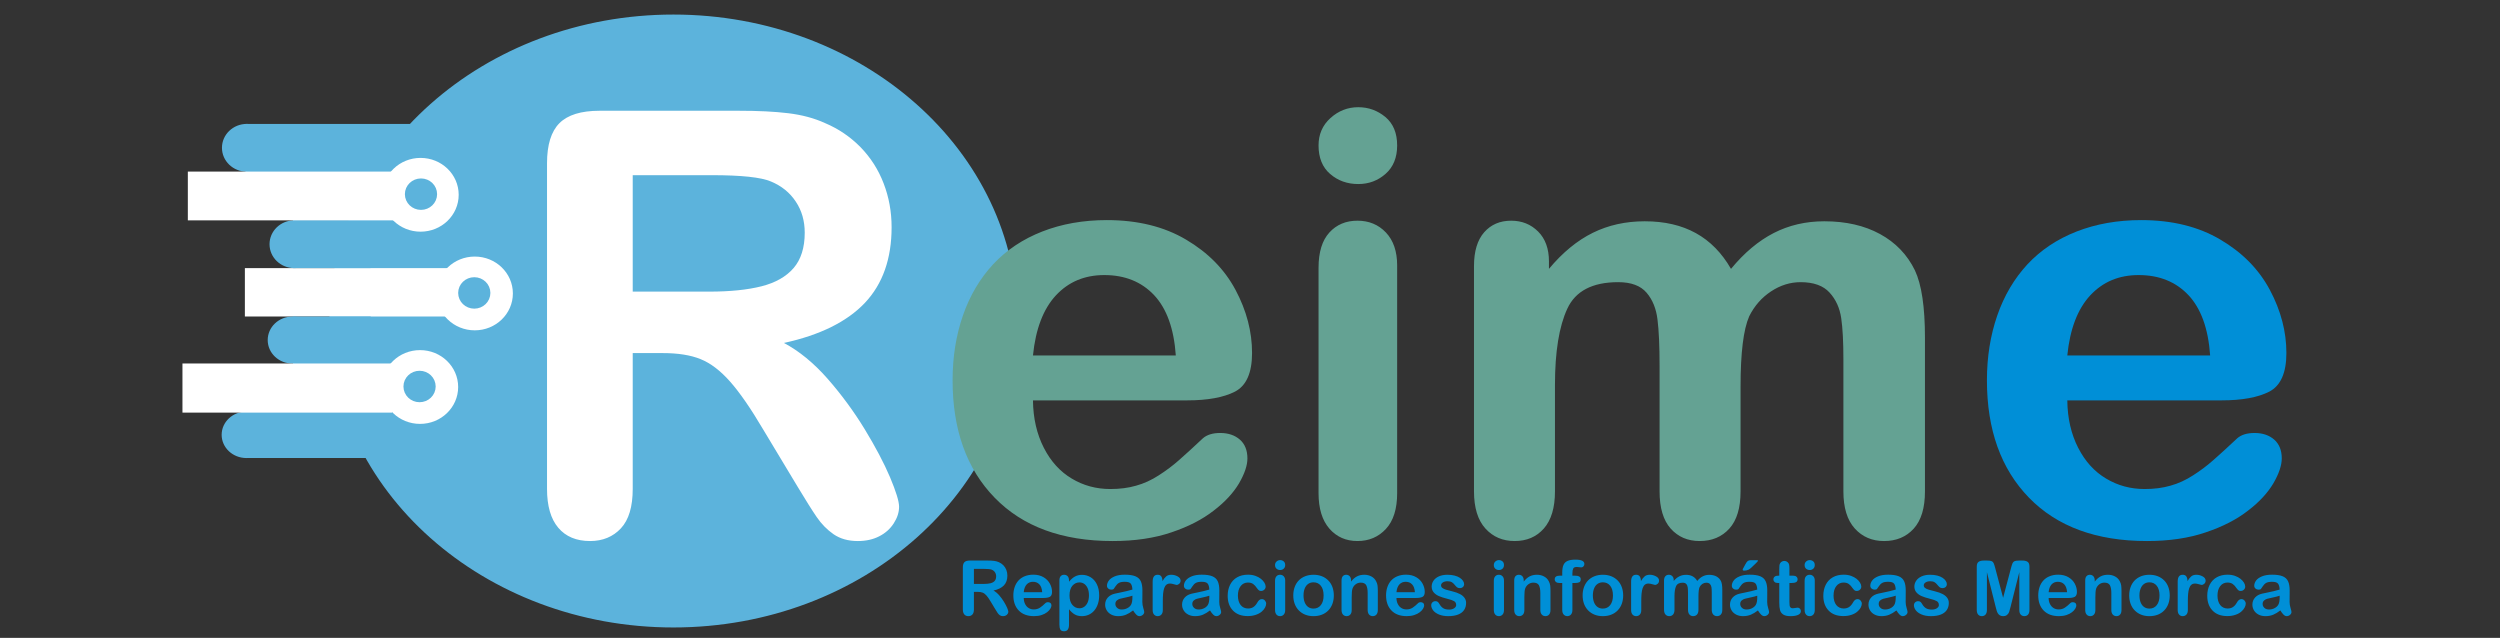
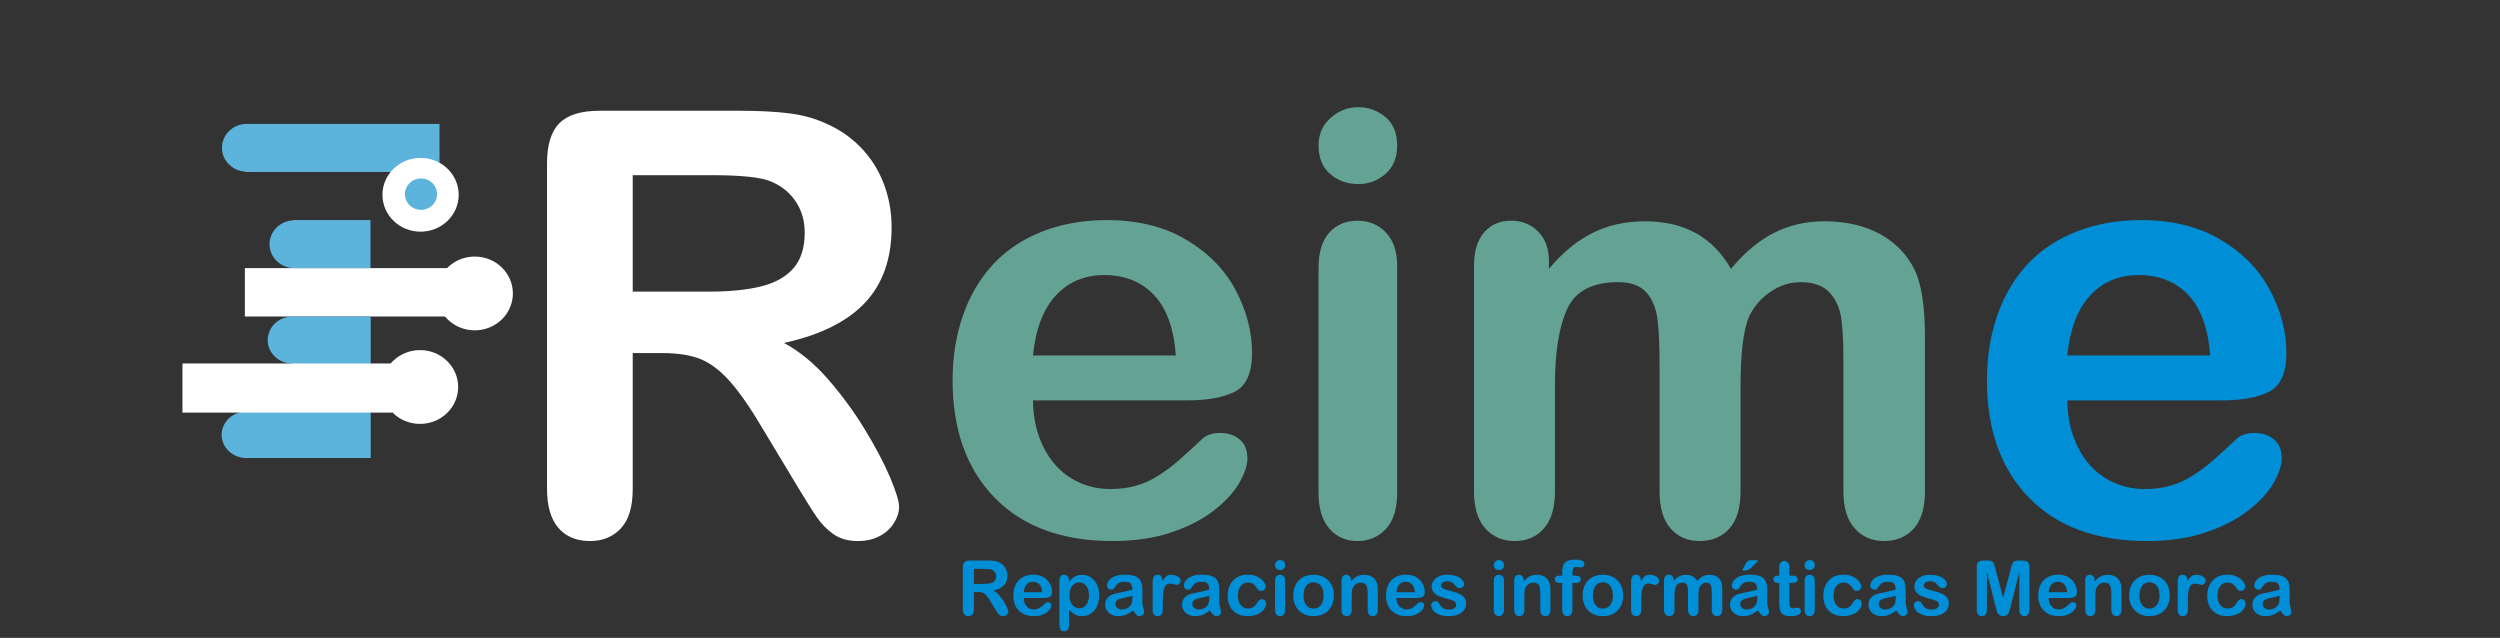
<svg xmlns="http://www.w3.org/2000/svg" xml:space="preserve" width="46.105mm" height="11.764mm" version="1.1" style="shape-rendering:geometricPrecision; text-rendering:geometricPrecision; image-rendering:optimizeQuality; fill-rule:evenodd; clip-rule:evenodd" viewBox="0 0 4610.5 1176.4">
  <rect x="0" y="0" width="4610.5" height="1176.4" fill="#333333" stroke="none" />
  <defs>
    <style type="text/css">
   
    .str0 {stroke:#5CB3DC;stroke-width:20;stroke-miterlimit:22.926}
    .str1 {stroke:white;stroke-width:20;stroke-miterlimit:22.926}
    .fil0 {fill:#5CB3DC}
    .fil1 {fill:white}
    .fil4 {fill:#008FD7;fill-rule:nonzero}
    .fil3 {fill:#64A293;fill-rule:nonzero}
    .fil2 {fill:white;fill-rule:nonzero}
   
  </style>
  </defs>
  <g id="Capa_x0020_1">
    <g id="_2009081744608">
-       <path class="fil0 str0" d="M1241.89 36.84c344.84,0 624.39,248.56 624.39,555.17 0,306.61 -279.55,555.16 -624.39,555.16 -344.85,0 -624.4,-248.55 -624.4,-555.16 0,-306.61 279.55,-555.17 624.4,-555.17z" />
+       <path class="fil0 str0" d="M1241.89 36.84z" />
      <path class="fil1 str1" d="M774.65 655.68c33.31,0 60.3,25.98 60.3,58.03 0,32.05 -26.99,58.04 -60.3,58.04 -33.31,0 -60.3,-25.99 -60.3,-58.04 0,-32.05 26.99,-58.03 60.3,-58.03z" />
-       <path class="fil0 str0" d="M773.76 693.77c10.89,0 19.71,8.5 19.71,18.99 0,10.49 -8.82,19 -19.71,19 -10.89,0 -19.71,-8.51 -19.71,-19 0,-10.49 8.82,-18.99 19.71,-18.99z" />
      <path class="fil1 str1" d="M875.54 483.15c33.31,0 60.31,25.98 60.31,58.03 0,32.05 -27,58.03 -60.31,58.03 -33.3,0 -60.3,-25.98 -60.3,-58.03 0,-32.05 27,-58.03 60.3,-58.03z" />
-       <path class="fil0 str0" d="M874.66 521.23c10.89,0 19.71,8.51 19.71,19 0,10.49 -8.82,18.99 -19.71,18.99 -10.89,0 -19.71,-8.5 -19.71,-18.99 0,-10.49 8.82,-19 19.71,-19z" />
      <polygon class="fil1" points="451.6,494.47 832.56,494.47 832.56,583.7 451.6,583.7 " />
      <polygon class="fil0" points="452.69,228.57 810.52,228.57 810.52,317.19 452.69,317.19 " />
      <path class="fil1 str1" d="M775.62 301.21c33.3,0 60.3,25.98 60.3,58.03 0,32.05 -27,58.03 -60.3,58.03 -33.31,0 -60.31,-25.98 -60.31,-58.03 0,-32.05 27,-58.03 60.31,-58.03z" />
      <polygon class="fil0" points="540.35,583.72 683.65,583.72 683.65,672.33 540.35,672.33 " />
      <polygon class="fil0" points="540.35,405.83 683.29,405.83 683.29,494.44 540.35,494.44 " />
      <polygon class="fil0" points="451.56,756.04 683.65,756.04 683.65,844.65 451.56,844.65 " />
      <path class="fil0 str0" d="M776.39 339.09c10.89,0 19.71,8.51 19.71,19 0,10.49 -8.82,18.99 -19.71,18.99 -10.89,0 -19.71,-8.5 -19.71,-18.99 0,-10.49 8.82,-19 19.71,-19z" />
      <path class="fil0" d="M455.05 228.53c25.26,0 45.71,19.72 45.71,44.03 0,24.31 -20.45,44.02 -45.71,44.02 -25.26,0 -45.72,-19.71 -45.72,-44.02 0,-24.31 20.46,-44.03 45.72,-44.03z" />
      <path class="fil0" d="M542.77 406.34c25.26,0 45.71,19.72 45.71,44.05 0,24.33 -20.45,44.05 -45.71,44.05 -25.26,0 -45.71,-19.72 -45.71,-44.05 0,-24.33 20.45,-44.05 45.71,-44.05z" />
      <path class="fil0" d="M539.41 583.77c25.26,0 45.71,19.41 45.71,43.36 0,23.95 -20.45,43.36 -45.71,43.36 -25.26,0 -45.71,-19.41 -45.71,-43.36 0,-23.95 20.45,-43.36 45.71,-43.36z" />
      <path class="fil0" d="M454.47 759.01c25.26,0 45.71,19.19 45.71,42.85 0,23.67 -20.45,42.86 -45.71,42.86 -25.26,0 -45.71,-19.19 -45.71,-42.86 0,-23.66 20.45,-42.85 45.71,-42.85z" />
-       <polygon class="fil1" points="346.41,316.44 727.38,316.44 727.38,406.39 346.41,406.39 " />
      <polygon class="fil1" points="336.49,670.34 723.11,670.34 723.11,760.95 336.49,760.95 " />
      <g>
        <path class="fil2" d="M1222.29 651.16l-55.41 0 0 250.34c0,33.06 -7.26,57.22 -21.8,72.84 -14.53,15.63 -33.61,23.44 -56.86,23.44 -25.25,0 -44.87,-8.17 -58.68,-24.53 -13.81,-16.35 -20.71,-40.14 -20.71,-71.75l0 -600.42c0,-33.97 7.63,-58.68 22.89,-73.94 15.26,-15.26 39.97,-22.89 73.94,-22.89l257.06 0c35.43,0 65.76,1.46 91.02,4.54 25.25,3.09 47.96,9.09 68.12,18.35 24.53,10.36 46.15,25.07 65.04,44.15 18.71,19.26 33.06,41.6 42.69,66.85 9.81,25.44 14.72,52.32 14.72,80.84 0,58.14 -16.35,104.65 -49.24,139.53 -32.88,34.69 -82.65,59.4 -149.33,73.94 27.98,14.89 54.87,36.87 80.48,65.94 25.44,29.07 48.33,60.13 68.31,92.83 19.98,32.89 35.61,62.32 46.87,88.84 11.08,26.34 16.71,44.51 16.71,54.5 0,10.17 -3.27,20.35 -9.81,30.52 -6.54,10.17 -15.44,18.17 -26.88,23.98 -11.27,5.81 -24.53,8.72 -39.43,8.72 -17.62,0 -32.51,-4.18 -44.69,-12.53 -11.99,-8.36 -22.34,-18.9 -31.06,-31.62 -8.72,-12.71 -20.53,-31.61 -35.43,-56.31l-63.4 -105.37c-22.71,-38.51 -43.05,-67.94 -60.86,-88.11 -17.98,-20.35 -36.15,-34.15 -54.68,-41.6 -18.35,-7.45 -41.6,-11.08 -69.58,-11.08zm90.47 -328.1l-145.88 0 0 214.74 141.52 0c37.97,0 69.94,-3.27 95.92,-9.81 25.8,-6.54 45.6,-17.81 59.23,-33.61 13.62,-15.81 20.53,-37.61 20.53,-65.22 0,-21.8 -5.45,-40.88 -16.54,-57.41 -10.9,-16.53 -26.16,-28.88 -45.78,-37.06 -18.35,-7.81 -54.68,-11.63 -109,-11.63z" />
        <path class="fil3" d="M2189.31 738.36l-284.31 0c0.37,33.06 7.09,62.13 19.99,87.38 12.89,25.25 30.15,44.15 51.59,56.86 21.44,12.9 45.23,19.26 71.03,19.26 17.44,0 33.25,-2 47.6,-6.18 14.53,-3.99 28.34,-10.35 41.78,-19.07 13.63,-8.72 25.98,-17.99 37.24,-27.98 11.45,-9.99 26.16,-23.43 44.33,-40.51 7.45,-6.36 17.99,-9.63 31.79,-9.63 14.9,0 27.07,4.18 36.34,12.35 9.08,8 13.8,19.62 13.8,34.52 0,13.08 -5.26,28.34 -15.44,45.96 -10.35,17.44 -25.79,34.34 -46.69,50.32 -20.71,16.17 -46.69,29.62 -78.11,40.15 -31.43,10.72 -67.58,15.99 -108.28,15.99 -93.38,0 -165.86,-26.71 -217.64,-79.93 -51.77,-53.23 -77.57,-125.36 -77.57,-216.55 0,-42.88 6.36,-82.84 19.08,-119.54 12.71,-36.7 31.42,-68.13 55.77,-94.47 24.52,-26.16 54.68,-46.32 90.47,-60.31 35.79,-13.99 75.57,-21.08 119.17,-21.08 56.87,0 105.55,11.99 146.06,35.98 40.7,23.98 71.04,54.86 91.38,93.01 20.17,37.97 30.34,76.66 30.34,116.09 0,36.51 -10.53,60.31 -31.43,71.21 -20.89,10.72 -50.32,16.17 -88.29,16.17zm-284.31 -82.84l263.42 0c-3.45,-49.6 -16.89,-86.66 -40.15,-111.37 -23.25,-24.52 -53.77,-36.87 -91.74,-36.87 -36.33,0 -65.95,12.53 -89.2,37.42 -23.25,25.07 -37.42,61.95 -42.33,110.82zm671.63 -166.05l0 420.02c0,29.07 -6.9,51.05 -20.71,65.94 -13.8,14.9 -31.25,22.35 -52.5,22.35 -21.26,0 -38.51,-7.63 -51.78,-22.89 -13.26,-15.26 -19.98,-37.06 -19.98,-65.4l0 -415.66c0,-28.88 6.72,-50.5 19.98,-65.04 13.27,-14.53 30.52,-21.8 51.78,-21.8 21.25,0 38.7,7.27 52.5,21.8 13.81,14.54 20.71,34.89 20.71,60.68zm-71.76 -150.06c-20.16,0 -37.42,-6.17 -51.77,-18.53 -14.35,-12.35 -21.44,-29.97 -21.44,-52.68 0,-20.35 7.27,-37.24 21.98,-50.5 14.72,-13.27 31.79,-19.99 51.23,-19.99 18.9,0 35.43,6 49.96,17.99 14.54,12.17 21.8,29.61 21.8,52.5 0,22.35 -7.08,39.79 -21.25,52.32 -14.17,12.54 -30.89,18.89 -50.51,18.89zm705.06 373.7l0 193.11c0,30.52 -6.91,53.41 -20.72,68.67 -13.8,15.26 -32.15,22.89 -54.68,22.89 -21.98,0 -39.78,-7.63 -53.41,-22.89 -13.62,-15.26 -20.53,-38.15 -20.53,-68.67l0 -231.45c0,-36.69 -1.27,-65.03 -3.81,-85.2 -2.36,-20.16 -9.08,-36.88 -20.17,-49.78 -11.08,-12.89 -28.34,-19.43 -52.32,-19.43 -47.59,0 -78.84,16.35 -93.92,49.05 -15.08,32.51 -22.71,79.39 -22.71,140.43l0 196.38c0,30.16 -6.9,53.05 -20.53,68.49 -13.62,15.44 -31.61,23.07 -53.77,23.07 -21.98,0 -39.97,-7.63 -53.96,-23.07 -13.98,-15.44 -21.07,-38.33 -21.07,-68.49l0 -415.66c0,-27.25 6.36,-48.14 18.89,-62.31 12.54,-14.17 29.07,-21.26 49.6,-21.26 19.98,0 36.51,6.73 49.78,19.99 13.26,13.26 19.98,31.61 19.98,55.04l0 13.81c25.07,-30.16 52.14,-52.32 80.84,-66.49 28.71,-14.17 60.68,-21.26 95.74,-21.26 36.7,0 67.95,7.27 94.29,21.8 26.34,14.54 47.96,36.52 64.85,65.95 24.53,-29.79 50.87,-51.77 78.85,-66.13 27.97,-14.35 59.04,-21.62 93.19,-21.62 39.79,0 73.94,7.82 102.65,23.44 28.7,15.62 50.32,37.97 64.49,67.04 12.35,26.16 18.53,67.58 18.53,123.89l0 283.77c0,30.52 -6.91,53.41 -20.71,68.67 -13.81,15.26 -32.16,22.89 -54.68,22.89 -21.99,0 -39.97,-7.63 -53.96,-23.07 -13.99,-15.44 -21.07,-38.33 -21.07,-68.49l0 -244.34c0,-31.25 -1.27,-56.14 -4,-75.03 -2.72,-18.72 -9.81,-34.52 -21.62,-47.42 -11.63,-12.72 -29.43,-19.07 -53.23,-19.07 -19.25,0 -37.42,5.63 -54.68,17.07 -17.08,11.27 -30.52,26.53 -40.15,45.78 -10.72,24.35 -15.98,67.77 -15.98,129.9z" />
        <path class="fil4" d="M4096.83 738.36l-284.31 0c0.37,33.06 7.09,62.13 19.99,87.38 12.89,25.25 30.15,44.15 51.59,56.86 21.44,12.9 45.23,19.26 71.03,19.26 17.44,0 33.25,-2 47.6,-6.18 14.53,-3.99 28.34,-10.35 41.78,-19.07 13.63,-8.72 25.98,-17.99 37.24,-27.98 11.45,-9.99 26.16,-23.43 44.33,-40.51 7.45,-6.36 17.99,-9.63 31.79,-9.63 14.9,0 27.07,4.18 36.34,12.35 9.08,8 13.8,19.62 13.8,34.52 0,13.08 -5.26,28.34 -15.44,45.96 -10.35,17.44 -25.79,34.34 -46.69,50.32 -20.71,16.17 -46.69,29.62 -78.11,40.15 -31.43,10.72 -67.58,15.99 -108.28,15.99 -93.38,0 -165.86,-26.71 -217.64,-79.93 -51.77,-53.23 -77.57,-125.36 -77.57,-216.55 0,-42.88 6.36,-82.84 19.08,-119.54 12.71,-36.7 31.42,-68.13 55.77,-94.47 24.52,-26.16 54.68,-46.32 90.47,-60.31 35.79,-13.99 75.57,-21.08 119.17,-21.08 56.87,0 105.55,11.99 146.06,35.98 40.7,23.98 71.04,54.86 91.38,93.01 20.17,37.97 30.34,76.66 30.34,116.09 0,36.51 -10.53,60.31 -31.43,71.21 -20.89,10.72 -50.32,16.17 -88.29,16.17zm-284.31 -82.84l263.42 0c-3.45,-49.6 -16.89,-86.66 -40.15,-111.37 -23.25,-24.52 -53.77,-36.87 -91.74,-36.87 -36.33,0 -65.95,12.53 -89.2,37.42 -23.25,25.07 -37.42,61.95 -42.33,110.82z" />
      </g>
      <g>
        <path class="fil4" d="M1803.26 1091.52l-7.16 0 0 32.34c0,4.27 -0.93,7.39 -2.81,9.41 -1.88,2.02 -4.34,3.03 -7.35,3.03 -3.26,0 -5.8,-1.06 -7.58,-3.17 -1.78,-2.11 -2.68,-5.19 -2.68,-9.27l0 -77.57c0,-4.39 0.99,-7.59 2.96,-9.56 1.97,-1.97 5.17,-2.95 9.55,-2.95l33.22 0c4.57,0 8.49,0.18 11.76,0.58 3.26,0.4 6.19,1.18 8.8,2.37 3.17,1.34 5.96,3.24 8.4,5.71 2.42,2.48 4.27,5.37 5.52,8.63 1.26,3.29 1.9,6.76 1.9,10.45 0,7.51 -2.11,13.52 -6.36,18.03 -4.25,4.48 -10.68,7.67 -19.3,9.55 3.62,1.92 7.09,4.76 10.4,8.52 3.29,3.75 6.24,7.77 8.83,11.99 2.58,4.25 4.6,8.05 6.05,11.48 1.43,3.4 2.16,5.75 2.16,7.04 0,1.32 -0.42,2.63 -1.27,3.95 -0.84,1.31 -1.99,2.34 -3.47,3.09 -1.45,0.75 -3.17,1.13 -5.09,1.13 -2.28,0 -4.2,-0.54 -5.78,-1.62 -1.55,-1.08 -2.88,-2.44 -4.01,-4.08 -1.13,-1.65 -2.65,-4.09 -4.58,-7.28l-8.19 -13.61c-2.93,-4.98 -5.56,-8.78 -7.86,-11.39 -2.33,-2.63 -4.67,-4.41 -7.07,-5.37 -2.37,-0.96 -5.37,-1.43 -8.99,-1.43zm11.69 -42.39l-18.85 0 0 27.74 18.29 0c4.9,0 9.04,-0.42 12.39,-1.27 3.33,-0.84 5.89,-2.3 7.65,-4.34 1.76,-2.04 2.66,-4.86 2.66,-8.43 0,-2.81 -0.71,-5.28 -2.14,-7.41 -1.41,-2.14 -3.38,-3.74 -5.91,-4.79 -2.38,-1.01 -7.07,-1.5 -14.09,-1.5zm109.75 53.65l-36.73 0c0.05,4.27 0.91,8.03 2.58,11.29 1.67,3.26 3.9,5.71 6.67,7.35 2.77,1.67 5.84,2.49 9.17,2.49 2.26,0 4.3,-0.26 6.15,-0.8 1.88,-0.52 3.67,-1.34 5.4,-2.47 1.76,-1.12 3.36,-2.32 4.81,-3.61 1.48,-1.29 3.38,-3.03 5.73,-5.23 0.96,-0.83 2.33,-1.25 4.11,-1.25 1.92,0 3.5,0.54 4.69,1.6 1.18,1.03 1.79,2.53 1.79,4.46 0,1.69 -0.68,3.66 -2,5.94 -1.34,2.25 -3.33,4.43 -6.03,6.5 -2.68,2.09 -6.03,3.82 -10.09,5.18 -4.06,1.39 -8.73,2.07 -13.99,2.07 -12.07,0 -21.43,-3.45 -28.12,-10.33 -6.69,-6.87 -10.02,-16.19 -10.02,-27.98 0,-5.54 0.82,-10.7 2.46,-15.44 1.64,-4.74 4.06,-8.8 7.21,-12.21 3.17,-3.38 7.06,-5.98 11.69,-7.79 4.62,-1.81 9.76,-2.72 15.39,-2.72 7.35,0 13.64,1.55 18.87,4.65 5.26,3.09 9.18,7.09 11.81,12.01 2.61,4.91 3.92,9.91 3.92,15 0,4.72 -1.36,7.8 -4.06,9.2 -2.7,1.39 -6.5,2.09 -11.41,2.09zm-36.73 -10.7l34.03 0c-0.44,-6.41 -2.18,-11.2 -5.18,-14.39 -3.01,-3.17 -6.95,-4.76 -11.86,-4.76 -4.69,0 -8.52,1.62 -11.52,4.83 -3.01,3.24 -4.84,8.01 -5.47,14.32zm83.52 -21.55l0 2.28c3.52,-4.37 7.21,-7.58 11.01,-9.62 3.8,-2.05 8.1,-3.08 12.91,-3.08 5.79,0 11.1,1.48 15.96,4.46 4.86,2.98 8.71,7.35 11.52,13.07 2.82,5.73 4.23,12.51 4.23,20.35 0,5.78 -0.82,11.08 -2.44,15.92 -1.62,4.83 -3.88,8.89 -6.72,12.18 -2.84,3.29 -6.19,5.8 -10.07,7.56 -3.87,1.76 -8.02,2.65 -12.48,2.65 -5.35,0 -9.86,-1.08 -13.5,-3.24 -3.64,-2.14 -7.11,-5.3 -10.42,-9.48l0 28.21c0,8.26 -3.01,12.39 -9.01,12.39 -3.52,0 -5.87,-1.05 -7.02,-3.19 -1.15,-2.13 -1.72,-5.23 -1.72,-9.32l0 -81.04c0,-3.57 0.78,-6.25 2.35,-8.01 1.55,-1.76 3.69,-2.65 6.39,-2.65 2.65,0 4.83,0.92 6.5,2.72 1.66,1.83 2.51,4.44 2.51,7.84zm36.76 27.3c0,-4.95 -0.76,-9.2 -2.28,-12.75 -1.5,-3.54 -3.59,-6.29 -6.27,-8.19 -2.7,-1.9 -5.65,-2.84 -8.89,-2.84 -5.19,0 -9.56,2.05 -13.1,6.11 -3.54,4.08 -5.33,10.09 -5.33,18 0,7.46 1.76,13.28 5.28,17.41 3.55,4.16 7.91,6.22 13.15,6.22 3.09,0 5.98,-0.91 8.63,-2.72 2.66,-1.81 4.79,-4.5 6.41,-8.12 1.6,-3.64 2.4,-8 2.4,-13.12zm81.37 27.93c-4.55,3.52 -8.94,6.15 -13.16,7.91 -4.25,1.76 -9.02,2.63 -14.27,2.63 -4.82,0 -9.06,-0.96 -12.7,-2.86 -3.64,-1.9 -6.46,-4.46 -8.43,-7.73 -1.97,-3.26 -2.96,-6.78 -2.96,-10.58 0,-5.14 1.62,-9.51 4.89,-13.12 3.26,-3.64 7.74,-6.06 13.44,-7.3 1.18,-0.28 4.14,-0.89 8.85,-1.86 4.72,-0.96 8.78,-1.83 12.14,-2.65 3.35,-0.8 7.02,-1.76 10.96,-2.91 -0.24,-4.95 -1.22,-8.59 -2.98,-10.89 -1.79,-2.32 -5.42,-3.47 -10.99,-3.47 -4.76,0 -8.35,0.65 -10.75,1.99 -2.41,1.32 -4.48,3.31 -6.19,5.99 -1.72,2.65 -2.94,4.39 -3.64,5.25 -0.73,0.85 -2.25,1.27 -4.58,1.27 -2.11,0 -3.94,-0.68 -5.47,-2.04 -1.52,-1.34 -2.3,-3.07 -2.3,-5.19 0,-3.31 1.18,-6.52 3.5,-9.64 2.35,-3.13 5.99,-5.68 10.94,-7.7 4.95,-2.02 11.12,-3.03 18.52,-3.03 8.24,0 14.74,0.99 19.46,2.93 4.71,1.95 8.05,5.03 9.99,9.25 1.95,4.23 2.94,9.81 2.94,16.78 0,4.42 -0.03,8.15 -0.05,11.22 -0.02,3.08 -0.05,6.5 -0.09,10.26 0,3.52 0.58,7.21 1.76,11.03 1.17,3.8 1.73,6.27 1.73,7.37 0,1.93 -0.89,3.69 -2.69,5.26 -1.84,1.57 -3.88,2.37 -6.18,2.37 -1.92,0 -3.82,-0.89 -5.7,-2.7 -1.88,-1.81 -3.87,-4.41 -5.99,-7.84zm-1.24 -27.2c-2.75,1.01 -6.74,2.09 -11.99,3.19 -5.24,1.13 -8.88,1.97 -10.9,2.49 -2.01,0.54 -3.94,1.57 -5.77,3.1 -1.83,1.55 -2.75,3.68 -2.75,6.45 0,2.84 1.08,5.26 3.24,7.25 2.14,2 4.96,3.01 8.45,3.01 3.71,0 7.14,-0.82 10.26,-2.44 3.15,-1.65 5.45,-3.74 6.92,-6.32 1.69,-2.84 2.54,-7.53 2.54,-14.06l0 -2.67zm56.08 10.65l0 15.68c0,3.81 -0.9,6.65 -2.68,8.55 -1.78,1.9 -4.04,2.86 -6.78,2.86 -2.7,0 -4.93,-0.96 -6.67,-2.89 -1.74,-1.92 -2.6,-4.76 -2.6,-8.52l0 -52.27c0,-8.42 3.05,-12.65 9.13,-12.65 3.1,0 5.35,0.99 6.71,2.96 1.38,1.97 2.14,4.9 2.28,8.75 2.23,-3.85 4.53,-6.78 6.9,-8.75 2.37,-1.97 5.51,-2.96 9.46,-2.96 3.94,0 7.77,0.99 11.47,2.96 3.71,1.97 5.57,4.6 5.57,7.86 0,2.3 -0.78,4.18 -2.37,5.68 -1.58,1.5 -3.29,2.23 -5.12,2.23 -0.68,0 -2.35,-0.42 -4.98,-1.27 -2.65,-0.84 -4.97,-1.26 -6.99,-1.26 -2.75,0 -4.98,0.72 -6.74,2.15 -1.73,1.46 -3.1,3.6 -4.06,6.44 -0.96,2.84 -1.62,6.22 -1.99,10.14 -0.36,3.92 -0.54,8.68 -0.54,14.31zm87.02 16.55c-4.55,3.52 -8.94,6.15 -13.16,7.91 -4.25,1.76 -9.02,2.63 -14.27,2.63 -4.82,0 -9.06,-0.96 -12.7,-2.86 -3.64,-1.9 -6.46,-4.46 -8.43,-7.73 -1.97,-3.26 -2.96,-6.78 -2.96,-10.58 0,-5.14 1.62,-9.51 4.89,-13.12 3.26,-3.64 7.74,-6.06 13.44,-7.3 1.18,-0.28 4.14,-0.89 8.85,-1.86 4.72,-0.96 8.78,-1.83 12.14,-2.65 3.35,-0.8 7.02,-1.76 10.96,-2.91 -0.24,-4.95 -1.22,-8.59 -2.98,-10.89 -1.79,-2.32 -5.42,-3.47 -10.99,-3.47 -4.76,0 -8.35,0.65 -10.75,1.99 -2.41,1.32 -4.48,3.31 -6.19,5.99 -1.72,2.65 -2.94,4.39 -3.64,5.25 -0.73,0.85 -2.25,1.27 -4.58,1.27 -2.11,0 -3.94,-0.68 -5.47,-2.04 -1.52,-1.34 -2.3,-3.07 -2.3,-5.19 0,-3.31 1.18,-6.52 3.5,-9.64 2.35,-3.13 5.99,-5.68 10.94,-7.7 4.95,-2.02 11.12,-3.03 18.52,-3.03 8.24,0 14.74,0.99 19.46,2.93 4.71,1.95 8.05,5.03 9.99,9.25 1.95,4.23 2.94,9.81 2.94,16.78 0,4.42 -0.03,8.15 -0.05,11.22 -0.02,3.08 -0.05,6.5 -0.09,10.26 0,3.52 0.58,7.21 1.76,11.03 1.17,3.8 1.73,6.27 1.73,7.37 0,1.93 -0.89,3.69 -2.69,5.26 -1.84,1.57 -3.88,2.37 -6.18,2.37 -1.92,0 -3.82,-0.89 -5.7,-2.7 -1.88,-1.81 -3.87,-4.41 -5.99,-7.84zm-1.24 -27.2c-2.75,1.01 -6.74,2.09 -11.99,3.19 -5.24,1.13 -8.88,1.97 -10.9,2.49 -2.01,0.54 -3.94,1.57 -5.77,3.1 -1.83,1.55 -2.75,3.68 -2.75,6.45 0,2.84 1.08,5.26 3.24,7.25 2.14,2 4.96,3.01 8.45,3.01 3.71,0 7.14,-0.82 10.26,-2.44 3.15,-1.65 5.45,-3.74 6.92,-6.32 1.69,-2.84 2.54,-7.53 2.54,-14.06l0 -2.67zm104.83 14.53c0,2.32 -0.71,4.83 -2.11,7.48 -1.39,2.66 -3.53,5.19 -6.39,7.59 -2.86,2.39 -6.48,4.34 -10.84,5.79 -4.35,1.48 -9.25,2.21 -14.72,2.21 -11.59,0 -20.65,-3.38 -27.16,-10.14 -6.52,-6.76 -9.78,-15.82 -9.78,-27.2 0,-7.7 1.5,-14.51 4.48,-20.42 2.98,-5.92 7.3,-10.5 12.93,-13.71 5.66,-3.24 12.39,-4.86 20.23,-4.86 4.86,0 9.32,0.7 13.38,2.14 4.04,1.43 7.49,3.26 10.31,5.51 2.81,2.25 4.97,4.65 6.45,7.18 1.5,2.56 2.26,4.93 2.26,7.14 0,2.25 -0.85,4.15 -2.52,5.73 -1.69,1.54 -3.7,2.32 -6.1,2.32 -1.55,0 -2.84,-0.4 -3.87,-1.2 -1.03,-0.8 -2.18,-2.09 -3.48,-3.87 -2.3,-3.47 -4.69,-6.1 -7.18,-7.84 -2.51,-1.74 -5.68,-2.61 -9.53,-2.61 -5.54,0 -10.02,2.16 -13.4,6.51 -3.4,4.32 -5.09,10.23 -5.09,17.74 0,3.52 0.44,6.76 1.31,9.72 0.87,2.96 2.11,5.49 3.78,7.56 1.64,2.09 3.64,3.66 5.99,4.74 2.32,1.08 4.9,1.62 7.69,1.62 3.76,0 6.98,-0.87 9.65,-2.61 2.7,-1.74 5.07,-4.41 7.14,-7.98 1.12,-2.11 2.37,-3.75 3.71,-4.93 1.31,-1.19 2.95,-1.81 4.88,-1.81 2.3,0 4.2,0.9 5.7,2.63 1.5,1.74 2.28,3.59 2.28,5.57zm35.07 -42.46l0 54.26c0,3.76 -0.89,6.6 -2.68,8.52 -1.78,1.93 -4.04,2.89 -6.78,2.89 -2.75,0 -4.98,-0.99 -6.69,-2.96 -1.71,-1.97 -2.58,-4.79 -2.58,-8.45l0 -53.7c0,-3.73 0.87,-6.53 2.58,-8.4 1.71,-1.88 3.94,-2.82 6.69,-2.82 2.74,0 5,0.94 6.78,2.82 1.79,1.87 2.68,4.5 2.68,7.84zm-9.27 -19.39c-2.61,0 -4.84,-0.8 -6.69,-2.4 -1.86,-1.59 -2.77,-3.87 -2.77,-6.8 0,-2.63 0.94,-4.81 2.84,-6.53 1.9,-1.71 4.1,-2.58 6.62,-2.58 2.44,0 4.57,0.78 6.45,2.32 1.88,1.58 2.82,3.83 2.82,6.79 0,2.88 -0.92,5.14 -2.75,6.76 -1.83,1.62 -3.99,2.44 -6.52,2.44zm98.97 46.92c0,5.61 -0.87,10.75 -2.6,15.47 -1.76,4.71 -4.28,8.77 -7.59,12.15 -3.28,3.41 -7.25,5.99 -11.82,7.8 -4.58,1.8 -9.75,2.72 -15.47,2.72 -5.71,0 -10.82,-0.92 -15.35,-2.75 -4.53,-1.83 -8.48,-4.46 -11.81,-7.88 -3.31,-3.41 -5.84,-7.44 -7.56,-12.09 -1.71,-4.67 -2.58,-9.81 -2.58,-15.44 0,-5.69 0.87,-10.9 2.61,-15.61 1.76,-4.72 4.24,-8.76 7.51,-12.12 3.26,-3.33 7.2,-5.91 11.83,-7.72 4.62,-1.8 9.74,-2.72 15.35,-2.72 5.68,0 10.84,0.92 15.47,2.75 4.62,1.83 8.59,4.46 11.9,7.86 3.3,3.38 5.82,7.42 7.53,12.11 1.71,4.67 2.58,9.84 2.58,15.47zm-18.87 0c0,-7.65 -1.69,-13.59 -5.05,-17.86 -3.38,-4.25 -7.88,-6.39 -13.56,-6.39 -3.69,0 -6.9,0.94 -9.7,2.84 -2.79,1.9 -4.95,4.72 -6.45,8.43 -1.53,3.71 -2.28,8.05 -2.28,12.98 0,4.9 0.75,9.2 2.23,12.86 1.5,3.66 3.62,6.48 6.39,8.43 2.77,1.95 6.05,2.91 9.81,2.91 5.68,0 10.18,-2.14 13.56,-6.43 3.36,-4.28 5.05,-10.21 5.05,-17.77zm50.65 -27.82l0 2.28c3.31,-4.36 6.92,-7.56 10.84,-9.6 3.92,-2.04 8.43,-3.05 13.52,-3.05 4.96,0 9.37,1.08 13.29,3.24 3.9,2.14 6.81,5.19 8.73,9.13 1.24,2.3 2.04,4.76 2.42,7.44 0.35,2.65 0.54,6.03 0.54,10.16l0 34.95c0,3.76 -0.87,6.6 -2.58,8.52 -1.72,1.93 -3.97,2.89 -6.72,2.89 -2.79,0 -5.07,-0.99 -6.83,-2.96 -1.73,-1.97 -2.6,-4.79 -2.6,-8.45l0 -31.31c0,-6.17 -0.87,-10.91 -2.58,-14.2 -1.72,-3.26 -5.14,-4.9 -10.28,-4.9 -3.34,0 -6.39,0.98 -9.16,2.98 -2.74,1.99 -4.76,4.74 -6.03,8.24 -0.92,2.79 -1.39,8 -1.39,15.67l0 23.52c0,3.81 -0.89,6.65 -2.65,8.55 -1.76,1.9 -4.04,2.86 -6.8,2.86 -2.7,0 -4.93,-0.99 -6.67,-2.96 -1.74,-1.97 -2.61,-4.79 -2.61,-8.45l0 -54.26c0,-3.57 0.78,-6.25 2.33,-8.01 1.57,-1.76 3.68,-2.65 6.38,-2.65 1.64,0 3.15,0.4 4.46,1.17 1.34,0.78 2.4,1.95 3.19,3.5 0.8,1.55 1.2,3.47 1.2,5.7zm120.43 32.44l-36.73 0c0.05,4.27 0.91,8.03 2.58,11.29 1.67,3.26 3.9,5.71 6.67,7.35 2.77,1.67 5.84,2.49 9.17,2.49 2.26,0 4.3,-0.26 6.15,-0.8 1.88,-0.52 3.67,-1.34 5.4,-2.47 1.76,-1.12 3.36,-2.32 4.81,-3.61 1.48,-1.29 3.38,-3.03 5.73,-5.23 0.96,-0.83 2.33,-1.25 4.11,-1.25 1.92,0 3.5,0.54 4.69,1.6 1.18,1.03 1.79,2.53 1.79,4.46 0,1.69 -0.68,3.66 -2,5.94 -1.34,2.25 -3.33,4.43 -6.03,6.5 -2.68,2.09 -6.03,3.82 -10.09,5.18 -4.06,1.39 -8.73,2.07 -13.99,2.07 -12.07,0 -21.43,-3.45 -28.12,-10.33 -6.69,-6.87 -10.02,-16.19 -10.02,-27.98 0,-5.54 0.82,-10.7 2.46,-15.44 1.64,-4.74 4.06,-8.8 7.21,-12.21 3.17,-3.38 7.06,-5.98 11.69,-7.79 4.62,-1.81 9.76,-2.72 15.39,-2.72 7.35,0 13.64,1.55 18.87,4.65 5.26,3.09 9.18,7.09 11.81,12.01 2.61,4.91 3.92,9.91 3.92,15 0,4.72 -1.36,7.8 -4.06,9.2 -2.7,1.39 -6.5,2.09 -11.41,2.09zm-36.73 -10.7l34.03 0c-0.44,-6.41 -2.18,-11.2 -5.18,-14.39 -3.01,-3.17 -6.95,-4.76 -11.86,-4.76 -4.69,0 -8.52,1.62 -11.52,4.83 -3.01,3.24 -4.84,8.01 -5.47,14.32zm128.46 19.72c0,5.16 -1.26,9.6 -3.78,13.28 -2.51,3.69 -6.24,6.48 -11.17,8.38 -4.93,1.9 -10.91,2.84 -17.98,2.84 -6.73,0 -12.51,-1.03 -17.32,-3.1 -4.81,-2.04 -8.36,-4.62 -10.66,-7.72 -2.27,-3.08 -3.42,-6.17 -3.42,-9.3 0,-2.06 0.73,-3.82 2.2,-5.28 1.46,-1.48 3.31,-2.2 5.57,-2.2 1.97,0 3.47,0.49 4.53,1.45 1.05,0.96 2.06,2.3 3.02,4.06 1.93,3.34 4.23,5.85 6.91,7.49 2.67,1.67 6.33,2.49 10.96,2.49 3.75,0 6.83,-0.85 9.22,-2.51 2.42,-1.67 3.62,-3.59 3.62,-5.75 0,-3.31 -1.25,-5.71 -3.74,-7.23 -2.51,-1.5 -6.62,-2.96 -12.34,-4.34 -6.46,-1.6 -11.72,-3.29 -15.78,-5.05 -4.03,-1.76 -7.27,-4.11 -9.71,-7 -2.42,-2.88 -3.64,-6.45 -3.64,-10.65 0,-3.78 1.13,-7.33 3.36,-10.68 2.25,-3.36 5.56,-6.01 9.95,-8.01 4.36,-1.99 9.64,-3 15.84,-3 4.86,0 9.23,0.49 13.07,1.5 3.88,1.01 7.12,2.37 9.7,4.06 2.6,1.72 4.58,3.59 5.91,5.66 1.36,2.07 2.05,4.06 2.05,6.06 0,2.13 -0.73,3.92 -2.19,5.28 -1.43,1.38 -3.49,2.06 -6.15,2.06 -1.92,0 -3.56,-0.54 -4.93,-1.64 -1.33,-1.1 -2.88,-2.75 -4.64,-4.95 -1.41,-1.83 -3.08,-3.31 -5,-4.42 -1.93,-1.1 -4.53,-1.64 -7.84,-1.64 -3.38,0 -6.2,0.73 -8.45,2.16 -2.23,1.46 -3.36,3.26 -3.36,5.42 0,1.97 0.82,3.59 2.47,4.84 1.66,1.26 3.87,2.32 6.66,3.14 2.79,0.82 6.64,1.83 11.55,3.03 5.82,1.41 10.59,3.12 14.27,5.09 3.69,1.98 6.48,4.3 8.38,7 1.9,2.67 2.86,5.73 2.86,9.18zm69.86 -41.17l0 54.26c0,3.76 -0.89,6.6 -2.68,8.52 -1.78,1.93 -4.04,2.89 -6.78,2.89 -2.75,0 -4.98,-0.99 -6.69,-2.96 -1.71,-1.97 -2.58,-4.79 -2.58,-8.45l0 -53.7c0,-3.73 0.87,-6.53 2.58,-8.4 1.71,-1.88 3.94,-2.82 6.69,-2.82 2.74,0 5,0.94 6.78,2.82 1.79,1.87 2.68,4.5 2.68,7.84zm-9.27 -19.39c-2.61,0 -4.84,-0.8 -6.69,-2.4 -1.86,-1.59 -2.77,-3.87 -2.77,-6.8 0,-2.63 0.94,-4.81 2.84,-6.53 1.9,-1.71 4.1,-2.58 6.62,-2.58 2.44,0 4.57,0.78 6.45,2.32 1.88,1.58 2.82,3.83 2.82,6.79 0,2.88 -0.92,5.14 -2.75,6.76 -1.83,1.62 -3.99,2.44 -6.52,2.44zm45.69 19.1l0 2.28c3.31,-4.36 6.92,-7.56 10.84,-9.6 3.92,-2.04 8.43,-3.05 13.52,-3.05 4.96,0 9.37,1.08 13.29,3.24 3.9,2.14 6.81,5.19 8.73,9.13 1.24,2.3 2.04,4.76 2.42,7.44 0.35,2.65 0.54,6.03 0.54,10.16l0 34.95c0,3.76 -0.87,6.6 -2.58,8.52 -1.72,1.93 -3.97,2.89 -6.72,2.89 -2.79,0 -5.07,-0.99 -6.83,-2.96 -1.73,-1.97 -2.6,-4.79 -2.6,-8.45l0 -31.31c0,-6.17 -0.87,-10.91 -2.58,-14.2 -1.72,-3.26 -5.14,-4.9 -10.28,-4.9 -3.34,0 -6.39,0.98 -9.16,2.98 -2.74,1.99 -4.76,4.74 -6.03,8.24 -0.92,2.79 -1.39,8 -1.39,15.67l0 23.52c0,3.81 -0.89,6.65 -2.65,8.55 -1.76,1.9 -4.04,2.86 -6.8,2.86 -2.7,0 -4.93,-0.99 -6.67,-2.96 -1.74,-1.97 -2.61,-4.79 -2.61,-8.45l0 -54.26c0,-3.57 0.78,-6.25 2.33,-8.01 1.57,-1.76 3.68,-2.65 6.38,-2.65 1.64,0 3.15,0.4 4.46,1.17 1.34,0.78 2.4,1.95 3.19,3.5 0.8,1.55 1.2,3.47 1.2,5.7zm66.57 -8.68l4.45 0 0 -5.63c0,-5.87 0.76,-10.54 2.23,-14.02 1.48,-3.45 4.02,-5.96 7.56,-7.55 3.55,-1.58 8.41,-2.37 14.58,-2.37 10.96,0 16.45,2.67 16.45,8.02 0,1.74 -0.58,3.24 -1.73,4.46 -1.16,1.25 -2.49,1.86 -4.07,1.86 -0.72,0 -1.99,-0.14 -3.77,-0.4 -1.79,-0.28 -3.29,-0.42 -4.53,-0.42 -3.41,0 -5.57,1 -6.53,3 -0.96,1.99 -1.45,4.86 -1.45,8.57l0 4.48 4.6 0c7.15,0 10.72,2.16 10.72,6.45 0,3.06 -0.94,5 -2.84,5.83 -1.9,0.82 -4.53,1.24 -7.88,1.24l-4.6 0 0 49.71c0,3.71 -0.9,6.53 -2.66,8.48 -1.76,1.94 -4.03,2.93 -6.8,2.93 -2.66,0 -4.86,-0.99 -6.62,-2.93 -1.76,-1.95 -2.66,-4.77 -2.66,-8.48l0 -49.71 -5.16 0c-2.79,0 -4.95,-0.63 -6.45,-1.88 -1.53,-1.27 -2.28,-2.91 -2.28,-4.93 0,-4.48 3.14,-6.71 9.44,-6.71zm116.82 36.5c0,5.61 -0.87,10.75 -2.6,15.47 -1.76,4.71 -4.28,8.77 -7.59,12.15 -3.28,3.41 -7.25,5.99 -11.82,7.8 -4.58,1.8 -9.75,2.72 -15.47,2.72 -5.71,0 -10.82,-0.92 -15.35,-2.75 -4.53,-1.83 -8.48,-4.46 -11.81,-7.88 -3.31,-3.41 -5.84,-7.44 -7.56,-12.09 -1.71,-4.67 -2.58,-9.81 -2.58,-15.44 0,-5.69 0.87,-10.9 2.61,-15.61 1.76,-4.72 4.24,-8.76 7.51,-12.12 3.26,-3.33 7.2,-5.91 11.83,-7.72 4.62,-1.8 9.74,-2.72 15.35,-2.72 5.68,0 10.84,0.92 15.47,2.75 4.62,1.83 8.59,4.46 11.9,7.86 3.3,3.38 5.82,7.42 7.53,12.11 1.71,4.67 2.58,9.84 2.58,15.47zm-18.87 0c0,-7.65 -1.69,-13.59 -5.05,-17.86 -3.38,-4.25 -7.88,-6.39 -13.56,-6.39 -3.69,0 -6.9,0.94 -9.7,2.84 -2.79,1.9 -4.95,4.72 -6.45,8.43 -1.53,3.71 -2.28,8.05 -2.28,12.98 0,4.9 0.75,9.2 2.23,12.86 1.5,3.66 3.62,6.48 6.39,8.43 2.77,1.95 6.05,2.91 9.81,2.91 5.68,0 10.18,-2.14 13.56,-6.43 3.36,-4.28 5.05,-10.21 5.05,-17.77zm52.25 11.05l0 15.68c0,3.81 -0.9,6.65 -2.68,8.55 -1.78,1.9 -4.04,2.86 -6.78,2.86 -2.7,0 -4.93,-0.96 -6.67,-2.89 -1.74,-1.92 -2.6,-4.76 -2.6,-8.52l0 -52.27c0,-8.42 3.05,-12.65 9.13,-12.65 3.1,0 5.35,0.99 6.71,2.96 1.38,1.97 2.14,4.9 2.28,8.75 2.23,-3.85 4.53,-6.78 6.9,-8.75 2.37,-1.97 5.51,-2.96 9.46,-2.96 3.94,0 7.77,0.99 11.47,2.96 3.71,1.97 5.57,4.6 5.57,7.86 0,2.3 -0.78,4.18 -2.37,5.68 -1.58,1.5 -3.29,2.23 -5.12,2.23 -0.68,0 -2.35,-0.42 -4.98,-1.27 -2.65,-0.84 -4.97,-1.26 -6.99,-1.26 -2.75,0 -4.98,0.72 -6.74,2.15 -1.73,1.46 -3.1,3.6 -4.06,6.44 -0.96,2.84 -1.62,6.22 -1.99,10.14 -0.36,3.92 -0.54,8.68 -0.54,14.31zm105.47 -9.69l0 24.95c0,3.94 -0.89,6.9 -2.67,8.87 -1.78,1.97 -4.16,2.96 -7.07,2.96 -2.84,0 -5.14,-0.99 -6.9,-2.96 -1.76,-1.97 -2.65,-4.93 -2.65,-8.87l0 -29.9c0,-4.74 -0.16,-8.41 -0.49,-11.01 -0.31,-2.61 -1.18,-4.77 -2.61,-6.43 -1.43,-1.67 -3.66,-2.51 -6.76,-2.51 -6.15,0 -10.18,2.11 -12.13,6.33 -1.95,4.21 -2.94,10.26 -2.94,18.15l0 25.37c0,3.9 -0.89,6.85 -2.65,8.85 -1.76,1.99 -4.08,2.98 -6.95,2.98 -2.84,0 -5.16,-0.99 -6.97,-2.98 -1.8,-2 -2.72,-4.95 -2.72,-8.85l0 -53.7c0,-3.52 0.82,-6.22 2.44,-8.05 1.62,-1.83 3.76,-2.75 6.41,-2.75 2.58,0 4.72,0.87 6.43,2.58 1.71,1.72 2.58,4.09 2.58,7.11l0 1.79c3.24,-3.9 6.74,-6.76 10.45,-8.59 3.71,-1.83 7.84,-2.75 12.37,-2.75 4.74,0 8.78,0.94 12.18,2.82 3.4,1.88 6.2,4.72 8.38,8.52 3.17,-3.85 6.57,-6.69 10.18,-8.55 3.62,-1.85 7.63,-2.79 12.05,-2.79 5.14,0 9.55,1.01 13.26,3.03 3.71,2.02 6.5,4.9 8.33,8.66 1.6,3.38 2.39,8.73 2.39,16.01l0 36.66c0,3.94 -0.89,6.9 -2.67,8.87 -1.79,1.97 -4.16,2.96 -7.07,2.96 -2.84,0 -5.16,-0.99 -6.97,-2.98 -1.81,-2 -2.72,-4.95 -2.72,-8.85l0 -31.57c0,-4.04 -0.16,-7.25 -0.52,-9.69 -0.35,-2.42 -1.26,-4.46 -2.79,-6.13 -1.5,-1.64 -3.8,-2.46 -6.88,-2.46 -2.49,0 -4.83,0.72 -7.06,2.2 -2.21,1.46 -3.95,3.43 -5.19,5.92 -1.38,3.14 -2.07,8.75 -2.07,16.78z" />
        <path class="fil4" d="M3241.96 1125.76c-4.55,3.52 -8.94,6.15 -13.16,7.91 -4.25,1.76 -9.02,2.63 -14.27,2.63 -4.82,0 -9.06,-0.96 -12.7,-2.86 -3.64,-1.9 -6.46,-4.46 -8.43,-7.73 -1.97,-3.26 -2.96,-6.78 -2.96,-10.58 0,-5.14 1.62,-9.51 4.89,-13.12 3.26,-3.64 7.74,-6.06 13.44,-7.3 1.18,-0.28 4.14,-0.89 8.85,-1.86 4.72,-0.96 8.78,-1.83 12.14,-2.65 3.35,-0.8 7.02,-1.76 10.96,-2.91 -0.24,-4.95 -1.22,-8.59 -2.98,-10.89 -1.79,-2.32 -5.42,-3.47 -10.99,-3.47 -4.76,0 -8.35,0.65 -10.75,1.99 -2.41,1.32 -4.48,3.31 -6.19,5.99 -1.72,2.65 -2.94,4.39 -3.64,5.25 -0.73,0.85 -2.25,1.27 -4.58,1.27 -2.11,0 -3.94,-0.68 -5.47,-2.04 -1.52,-1.34 -2.3,-3.07 -2.3,-5.19 0,-3.31 1.18,-6.52 3.5,-9.64 2.35,-3.13 5.99,-5.68 10.94,-7.7 4.95,-2.02 11.12,-3.03 18.52,-3.03 8.24,0 14.74,0.99 19.46,2.93 4.71,1.95 8.05,5.03 9.99,9.25 1.95,4.23 2.94,9.81 2.94,16.78 0,4.42 -0.03,8.15 -0.05,11.22 -0.02,3.08 -0.05,6.5 -0.09,10.26 0,3.52 0.58,7.21 1.76,11.03 1.17,3.8 1.73,6.27 1.73,7.37 0,1.93 -0.89,3.69 -2.69,5.26 -1.84,1.57 -3.88,2.37 -6.18,2.37 -1.92,0 -3.82,-0.89 -5.7,-2.7 -1.88,-1.81 -3.87,-4.41 -5.99,-7.84zm-1.24 -27.2c-2.75,1.01 -6.74,2.09 -11.99,3.19 -5.24,1.13 -8.88,1.97 -10.9,2.49 -2.01,0.54 -3.94,1.57 -5.77,3.1 -1.83,1.55 -2.75,3.68 -2.75,6.45 0,2.84 1.08,5.26 3.24,7.25 2.14,2 4.96,3.01 8.45,3.01 3.71,0 7.14,-0.82 10.26,-2.44 3.15,-1.65 5.45,-3.74 6.92,-6.32 1.69,-2.84 2.54,-7.53 2.54,-14.06l0 -2.67zm-11.27 -65.49l9.3 0c2.35,0 3.52,0.35 3.52,1.03 0,0.36 -1.29,1.86 -3.85,4.46 -2.58,2.61 -5.16,5.1 -7.79,7.49 -2.61,2.37 -4.44,3.83 -5.45,4.32 -2.6,1.34 -5.42,2 -8.4,2 -1.97,0 -2.96,-0.57 -2.96,-1.72 0,-0.77 0.59,-2.13 1.78,-4.06l3.1 -5.75c1.81,-3.36 3.36,-5.49 4.7,-6.41 1.34,-0.91 3.35,-1.36 6.05,-1.36zm49.79 28.59l2.07 0 0 -11.29c0,-3.03 0.07,-5.4 0.23,-7.11 0.16,-1.74 0.61,-3.22 1.34,-4.44 0.73,-1.29 1.78,-2.35 3.17,-3.14 1.36,-0.8 2.88,-1.2 4.6,-1.2 2.37,0 4.5,0.89 6.43,2.68 1.29,1.19 2.09,2.65 2.44,4.38 0.35,1.72 0.52,4.16 0.52,7.33l0 12.79 6.87 0c2.66,0 4.7,0.63 6.08,1.88 1.41,1.27 2.11,2.88 2.11,4.83 0,2.54 -1,4.3 -3,5.31 -1.99,1.01 -4.83,1.5 -8.57,1.5l-3.49 0 0 34.5c0,2.94 0.09,5.21 0.3,6.79 0.21,1.57 0.75,2.86 1.64,3.85 0.92,0.98 2.37,1.47 4.39,1.47 1.08,0 2.59,-0.18 4.46,-0.58 1.88,-0.38 3.36,-0.59 4.39,-0.59 1.53,0 2.89,0.61 4.11,1.83 1.22,1.22 1.81,2.72 1.81,4.51 0,3.03 -1.65,5.33 -4.93,6.92 -3.31,1.62 -8.05,2.42 -14.25,2.42 -5.87,0 -10.3,-0.99 -13.31,-2.96 -3.03,-1.97 -5,-4.69 -5.94,-8.19 -0.94,-3.47 -1.4,-8.12 -1.4,-13.94l0 -36.03 -2.47 0c-2.72,0 -4.79,-0.63 -6.2,-1.92 -1.43,-1.27 -2.13,-2.92 -2.13,-4.89 0,-1.95 0.75,-3.56 2.23,-4.83 1.5,-1.25 3.66,-1.88 6.5,-1.88zm67.55 8.97l0 54.26c0,3.76 -0.89,6.6 -2.68,8.52 -1.78,1.93 -4.04,2.89 -6.78,2.89 -2.75,0 -4.98,-0.99 -6.69,-2.96 -1.71,-1.97 -2.58,-4.79 -2.58,-8.45l0 -53.7c0,-3.73 0.87,-6.53 2.58,-8.4 1.71,-1.88 3.94,-2.82 6.69,-2.82 2.74,0 5,0.94 6.78,2.82 1.79,1.87 2.68,4.5 2.68,7.84zm-9.27 -19.39c-2.61,0 -4.84,-0.8 -6.69,-2.4 -1.86,-1.59 -2.77,-3.87 -2.77,-6.8 0,-2.63 0.94,-4.81 2.84,-6.53 1.9,-1.71 4.1,-2.58 6.62,-2.58 2.44,0 4.57,0.78 6.45,2.32 1.88,1.58 2.82,3.83 2.82,6.79 0,2.88 -0.92,5.14 -2.75,6.76 -1.83,1.62 -3.99,2.44 -6.52,2.44zm96.04 61.85c0,2.32 -0.71,4.83 -2.11,7.48 -1.39,2.66 -3.53,5.19 -6.39,7.59 -2.86,2.39 -6.48,4.34 -10.84,5.79 -4.35,1.48 -9.25,2.21 -14.72,2.21 -11.59,0 -20.65,-3.38 -27.16,-10.14 -6.52,-6.76 -9.78,-15.82 -9.78,-27.2 0,-7.7 1.5,-14.51 4.48,-20.42 2.98,-5.92 7.3,-10.5 12.93,-13.71 5.66,-3.24 12.39,-4.86 20.23,-4.86 4.86,0 9.32,0.7 13.38,2.14 4.04,1.43 7.49,3.26 10.31,5.51 2.81,2.25 4.97,4.65 6.45,7.18 1.5,2.56 2.26,4.93 2.26,7.14 0,2.25 -0.85,4.15 -2.52,5.73 -1.69,1.54 -3.7,2.32 -6.1,2.32 -1.55,0 -2.84,-0.4 -3.87,-1.2 -1.03,-0.8 -2.18,-2.09 -3.48,-3.87 -2.3,-3.47 -4.69,-6.1 -7.18,-7.84 -2.51,-1.74 -5.68,-2.61 -9.53,-2.61 -5.54,0 -10.02,2.16 -13.4,6.51 -3.4,4.32 -5.09,10.23 -5.09,17.74 0,3.52 0.44,6.76 1.31,9.72 0.87,2.96 2.11,5.49 3.78,7.56 1.64,2.09 3.64,3.66 5.99,4.74 2.32,1.08 4.9,1.62 7.69,1.62 3.76,0 6.98,-0.87 9.65,-2.61 2.7,-1.74 5.07,-4.41 7.14,-7.98 1.12,-2.11 2.37,-3.75 3.71,-4.93 1.31,-1.19 2.95,-1.81 4.88,-1.81 2.3,0 4.2,0.9 5.7,2.63 1.5,1.74 2.28,3.59 2.28,5.57zm63.77 12.67c-4.55,3.52 -8.94,6.15 -13.16,7.91 -4.25,1.76 -9.02,2.63 -14.27,2.63 -4.82,0 -9.06,-0.96 -12.7,-2.86 -3.64,-1.9 -6.46,-4.46 -8.43,-7.73 -1.97,-3.26 -2.96,-6.78 -2.96,-10.58 0,-5.14 1.62,-9.51 4.89,-13.12 3.26,-3.64 7.74,-6.06 13.44,-7.3 1.18,-0.28 4.14,-0.89 8.85,-1.86 4.72,-0.96 8.78,-1.83 12.14,-2.65 3.35,-0.8 7.02,-1.76 10.96,-2.91 -0.24,-4.95 -1.22,-8.59 -2.98,-10.89 -1.79,-2.32 -5.42,-3.47 -10.99,-3.47 -4.76,0 -8.35,0.65 -10.75,1.99 -2.41,1.32 -4.48,3.31 -6.19,5.99 -1.72,2.65 -2.94,4.39 -3.64,5.25 -0.73,0.85 -2.25,1.27 -4.58,1.27 -2.11,0 -3.94,-0.68 -5.47,-2.04 -1.52,-1.34 -2.3,-3.07 -2.3,-5.19 0,-3.31 1.18,-6.52 3.5,-9.64 2.35,-3.13 5.99,-5.68 10.94,-7.7 4.95,-2.02 11.12,-3.03 18.52,-3.03 8.24,0 14.74,0.99 19.46,2.93 4.71,1.95 8.05,5.03 9.99,9.25 1.95,4.23 2.94,9.81 2.94,16.78 0,4.42 -0.03,8.15 -0.05,11.22 -0.02,3.08 -0.05,6.5 -0.09,10.26 0,3.52 0.58,7.21 1.76,11.03 1.17,3.8 1.73,6.27 1.73,7.37 0,1.93 -0.89,3.69 -2.69,5.26 -1.84,1.57 -3.88,2.37 -6.18,2.37 -1.92,0 -3.82,-0.89 -5.7,-2.7 -1.88,-1.81 -3.87,-4.41 -5.99,-7.84zm-1.24 -27.2c-2.75,1.01 -6.74,2.09 -11.99,3.19 -5.24,1.13 -8.88,1.97 -10.9,2.49 -2.01,0.54 -3.94,1.57 -5.77,3.1 -1.83,1.55 -2.75,3.68 -2.75,6.45 0,2.84 1.08,5.26 3.24,7.25 2.14,2 4.96,3.01 8.45,3.01 3.71,0 7.14,-0.82 10.26,-2.44 3.15,-1.65 5.45,-3.74 6.92,-6.32 1.69,-2.84 2.54,-7.53 2.54,-14.06l0 -2.67zm97.9 13.24c0,5.16 -1.26,9.6 -3.78,13.28 -2.51,3.69 -6.24,6.48 -11.17,8.38 -4.93,1.9 -10.91,2.84 -17.98,2.84 -6.73,0 -12.51,-1.03 -17.32,-3.1 -4.81,-2.04 -8.36,-4.62 -10.66,-7.72 -2.27,-3.08 -3.42,-6.17 -3.42,-9.3 0,-2.06 0.73,-3.82 2.2,-5.28 1.46,-1.48 3.31,-2.2 5.57,-2.2 1.97,0 3.47,0.49 4.53,1.45 1.05,0.96 2.06,2.3 3.02,4.06 1.93,3.34 4.23,5.85 6.91,7.49 2.67,1.67 6.33,2.49 10.96,2.49 3.75,0 6.83,-0.85 9.22,-2.51 2.42,-1.67 3.62,-3.59 3.62,-5.75 0,-3.31 -1.25,-5.71 -3.74,-7.23 -2.51,-1.5 -6.62,-2.96 -12.34,-4.34 -6.46,-1.6 -11.72,-3.29 -15.78,-5.05 -4.03,-1.76 -7.27,-4.11 -9.71,-7 -2.42,-2.88 -3.64,-6.45 -3.64,-10.65 0,-3.78 1.13,-7.33 3.36,-10.68 2.25,-3.36 5.56,-6.01 9.95,-8.01 4.36,-1.99 9.64,-3 15.84,-3 4.86,0 9.23,0.49 13.07,1.5 3.88,1.01 7.12,2.37 9.7,4.06 2.6,1.72 4.58,3.59 5.91,5.66 1.36,2.07 2.05,4.06 2.05,6.06 0,2.13 -0.73,3.92 -2.19,5.28 -1.43,1.38 -3.49,2.06 -6.15,2.06 -1.92,0 -3.56,-0.54 -4.93,-1.64 -1.33,-1.1 -2.88,-2.75 -4.64,-4.95 -1.41,-1.83 -3.08,-3.31 -5,-4.42 -1.93,-1.1 -4.53,-1.64 -7.84,-1.64 -3.38,0 -6.2,0.73 -8.45,2.16 -2.23,1.46 -3.36,3.26 -3.36,5.42 0,1.97 0.82,3.59 2.47,4.84 1.66,1.26 3.87,2.32 6.66,3.14 2.79,0.82 6.64,1.83 11.55,3.03 5.82,1.41 10.59,3.12 14.27,5.09 3.69,1.98 6.48,4.3 8.38,7 1.9,2.67 2.86,5.73 2.86,9.18zm220.8 -9.02l-36.73 0c0.05,4.27 0.91,8.03 2.58,11.29 1.67,3.26 3.9,5.71 6.67,7.35 2.77,1.67 5.84,2.49 9.17,2.49 2.26,0 4.3,-0.26 6.15,-0.8 1.88,-0.52 3.67,-1.34 5.4,-2.47 1.76,-1.12 3.36,-2.32 4.81,-3.61 1.48,-1.29 3.38,-3.03 5.73,-5.23 0.96,-0.83 2.33,-1.25 4.11,-1.25 1.92,0 3.5,0.54 4.69,1.6 1.18,1.03 1.79,2.53 1.79,4.46 0,1.69 -0.68,3.66 -2,5.94 -1.34,2.25 -3.33,4.43 -6.03,6.5 -2.68,2.09 -6.03,3.82 -10.09,5.18 -4.06,1.39 -8.73,2.07 -13.99,2.07 -12.07,0 -21.43,-3.45 -28.12,-10.33 -6.69,-6.87 -10.02,-16.19 -10.02,-27.98 0,-5.54 0.82,-10.7 2.46,-15.44 1.64,-4.74 4.06,-8.8 7.21,-12.21 3.17,-3.38 7.06,-5.98 11.69,-7.79 4.62,-1.81 9.76,-2.72 15.39,-2.72 7.35,0 13.64,1.55 18.87,4.65 5.26,3.09 9.18,7.09 11.81,12.01 2.61,4.91 3.92,9.91 3.92,15 0,4.72 -1.36,7.8 -4.06,9.2 -2.7,1.39 -6.5,2.09 -11.41,2.09zm-36.73 -10.7l34.03 0c-0.44,-6.41 -2.18,-11.2 -5.18,-14.39 -3.01,-3.17 -6.95,-4.76 -11.86,-4.76 -4.69,0 -8.52,1.62 -11.52,4.83 -3.01,3.24 -4.84,8.01 -5.47,14.32zm85.04 -21.74l0 2.28c3.31,-4.36 6.92,-7.56 10.84,-9.6 3.92,-2.04 8.43,-3.05 13.52,-3.05 4.96,0 9.37,1.08 13.29,3.24 3.9,2.14 6.81,5.19 8.73,9.13 1.24,2.3 2.04,4.76 2.42,7.44 0.35,2.65 0.54,6.03 0.54,10.16l0 34.95c0,3.76 -0.87,6.6 -2.58,8.52 -1.72,1.93 -3.97,2.89 -6.72,2.89 -2.79,0 -5.07,-0.99 -6.83,-2.96 -1.73,-1.97 -2.6,-4.79 -2.6,-8.45l0 -31.31c0,-6.17 -0.87,-10.91 -2.58,-14.2 -1.72,-3.26 -5.14,-4.9 -10.28,-4.9 -3.34,0 -6.39,0.98 -9.16,2.98 -2.74,1.99 -4.76,4.74 -6.03,8.24 -0.92,2.79 -1.39,8 -1.39,15.67l0 23.52c0,3.81 -0.89,6.65 -2.65,8.55 -1.76,1.9 -4.04,2.86 -6.8,2.86 -2.7,0 -4.93,-0.99 -6.67,-2.96 -1.74,-1.97 -2.61,-4.79 -2.61,-8.45l0 -54.26c0,-3.57 0.78,-6.25 2.33,-8.01 1.57,-1.76 3.68,-2.65 6.38,-2.65 1.64,0 3.15,0.4 4.46,1.17 1.34,0.78 2.4,1.95 3.19,3.5 0.8,1.55 1.2,3.47 1.2,5.7zm138.34 27.82c0,5.61 -0.87,10.75 -2.6,15.47 -1.76,4.71 -4.28,8.77 -7.59,12.15 -3.28,3.41 -7.25,5.99 -11.82,7.8 -4.58,1.8 -9.75,2.72 -15.47,2.72 -5.71,0 -10.82,-0.92 -15.35,-2.75 -4.53,-1.83 -8.48,-4.46 -11.81,-7.88 -3.31,-3.41 -5.84,-7.44 -7.56,-12.09 -1.71,-4.67 -2.58,-9.81 -2.58,-15.44 0,-5.69 0.87,-10.9 2.61,-15.61 1.76,-4.72 4.24,-8.76 7.51,-12.12 3.26,-3.33 7.2,-5.91 11.83,-7.72 4.62,-1.8 9.74,-2.72 15.35,-2.72 5.68,0 10.84,0.92 15.47,2.75 4.62,1.83 8.59,4.46 11.9,7.86 3.3,3.38 5.82,7.42 7.53,12.11 1.71,4.67 2.58,9.84 2.58,15.47zm-18.87 0c0,-7.65 -1.69,-13.59 -5.05,-17.86 -3.38,-4.25 -7.88,-6.39 -13.56,-6.39 -3.69,0 -6.9,0.94 -9.7,2.84 -2.79,1.9 -4.95,4.72 -6.45,8.43 -1.53,3.71 -2.28,8.05 -2.28,12.98 0,4.9 0.75,9.2 2.23,12.86 1.5,3.66 3.62,6.48 6.39,8.43 2.77,1.95 6.05,2.91 9.81,2.91 5.68,0 10.18,-2.14 13.56,-6.43 3.36,-4.28 5.05,-10.21 5.05,-17.77zm52.25 11.05l0 15.68c0,3.81 -0.9,6.65 -2.68,8.55 -1.78,1.9 -4.04,2.86 -6.78,2.86 -2.7,0 -4.93,-0.96 -6.67,-2.89 -1.74,-1.92 -2.6,-4.76 -2.6,-8.52l0 -52.27c0,-8.42 3.05,-12.65 9.13,-12.65 3.1,0 5.35,0.99 6.71,2.96 1.38,1.97 2.14,4.9 2.28,8.75 2.23,-3.85 4.53,-6.78 6.9,-8.75 2.37,-1.97 5.51,-2.96 9.46,-2.96 3.94,0 7.77,0.99 11.47,2.96 3.71,1.97 5.57,4.6 5.57,7.86 0,2.3 -0.78,4.18 -2.37,5.68 -1.58,1.5 -3.29,2.23 -5.12,2.23 -0.68,0 -2.35,-0.42 -4.98,-1.27 -2.65,-0.84 -4.97,-1.26 -6.99,-1.26 -2.75,0 -4.98,0.72 -6.74,2.15 -1.73,1.46 -3.1,3.6 -4.06,6.44 -0.96,2.84 -1.62,6.22 -1.99,10.14 -0.36,3.92 -0.54,8.68 -0.54,14.31zm106.79 3.88c0,2.32 -0.71,4.83 -2.11,7.48 -1.39,2.66 -3.53,5.19 -6.39,7.59 -2.86,2.39 -6.48,4.34 -10.84,5.79 -4.35,1.48 -9.25,2.21 -14.72,2.21 -11.59,0 -20.65,-3.38 -27.16,-10.14 -6.52,-6.76 -9.78,-15.82 -9.78,-27.2 0,-7.7 1.5,-14.51 4.48,-20.42 2.98,-5.92 7.3,-10.5 12.93,-13.71 5.66,-3.24 12.39,-4.86 20.23,-4.86 4.86,0 9.32,0.7 13.38,2.14 4.04,1.43 7.49,3.26 10.31,5.51 2.81,2.25 4.97,4.65 6.45,7.18 1.5,2.56 2.26,4.93 2.26,7.14 0,2.25 -0.85,4.15 -2.52,5.73 -1.69,1.54 -3.7,2.32 -6.1,2.32 -1.55,0 -2.84,-0.4 -3.87,-1.2 -1.03,-0.8 -2.18,-2.09 -3.48,-3.87 -2.3,-3.47 -4.69,-6.1 -7.18,-7.84 -2.51,-1.74 -5.68,-2.61 -9.53,-2.61 -5.54,0 -10.02,2.16 -13.4,6.51 -3.4,4.32 -5.09,10.23 -5.09,17.74 0,3.52 0.44,6.76 1.31,9.72 0.87,2.96 2.11,5.49 3.78,7.56 1.64,2.09 3.64,3.66 5.99,4.74 2.32,1.08 4.9,1.62 7.69,1.62 3.76,0 6.98,-0.87 9.65,-2.61 2.7,-1.74 5.07,-4.41 7.14,-7.98 1.12,-2.11 2.37,-3.75 3.71,-4.93 1.31,-1.19 2.95,-1.81 4.88,-1.81 2.3,0 4.2,0.9 5.7,2.63 1.5,1.74 2.28,3.59 2.28,5.57zm63.77 12.67c-4.55,3.52 -8.94,6.15 -13.16,7.91 -4.25,1.76 -9.02,2.63 -14.27,2.63 -4.82,0 -9.06,-0.96 -12.7,-2.86 -3.64,-1.9 -6.46,-4.46 -8.43,-7.73 -1.97,-3.26 -2.96,-6.78 -2.96,-10.58 0,-5.14 1.62,-9.51 4.89,-13.12 3.26,-3.64 7.74,-6.06 13.44,-7.3 1.18,-0.28 4.14,-0.89 8.85,-1.86 4.72,-0.96 8.78,-1.83 12.14,-2.65 3.35,-0.8 7.02,-1.76 10.96,-2.91 -0.24,-4.95 -1.22,-8.59 -2.98,-10.89 -1.79,-2.32 -5.42,-3.47 -10.99,-3.47 -4.76,0 -8.35,0.65 -10.75,1.99 -2.41,1.32 -4.48,3.31 -6.19,5.99 -1.72,2.65 -2.94,4.39 -3.64,5.25 -0.73,0.85 -2.25,1.27 -4.58,1.27 -2.11,0 -3.94,-0.68 -5.47,-2.04 -1.52,-1.34 -2.3,-3.07 -2.3,-5.19 0,-3.31 1.18,-6.52 3.5,-9.64 2.35,-3.13 5.99,-5.68 10.94,-7.7 4.95,-2.02 11.12,-3.03 18.52,-3.03 8.24,0 14.74,0.99 19.46,2.93 4.71,1.95 8.05,5.03 9.99,9.25 1.95,4.23 2.94,9.81 2.94,16.78 0,4.42 -0.03,8.15 -0.05,11.22 -0.02,3.08 -0.05,6.5 -0.09,10.26 0,3.52 0.58,7.21 1.76,11.03 1.17,3.8 1.73,6.27 1.73,7.37 0,1.93 -0.89,3.69 -2.69,5.26 -1.84,1.57 -3.88,2.37 -6.18,2.37 -1.92,0 -3.82,-0.89 -5.7,-2.7 -1.88,-1.81 -3.87,-4.41 -5.99,-7.84zm-1.24 -27.2c-2.75,1.01 -6.74,2.09 -11.99,3.19 -5.24,1.13 -8.88,1.97 -10.9,2.49 -2.01,0.54 -3.94,1.57 -5.77,3.1 -1.83,1.55 -2.75,3.68 -2.75,6.45 0,2.84 1.08,5.26 3.24,7.25 2.14,2 4.96,3.01 8.45,3.01 3.71,0 7.14,-0.82 10.26,-2.44 3.15,-1.65 5.45,-3.74 6.92,-6.32 1.69,-2.84 2.54,-7.53 2.54,-14.06l0 -2.67zm-523.7 20.84l-16.17 -64.22 0 69.57c0,3.85 -0.87,6.74 -2.58,8.66 -1.72,1.93 -3.99,2.89 -6.81,2.89 -2.74,0 -5,-0.96 -6.73,-2.86 -1.74,-1.9 -2.61,-4.79 -2.61,-8.69l0 -79.75c0,-4.42 1.15,-7.37 3.43,-8.92 2.3,-1.53 5.4,-2.3 9.27,-2.3l6.34 0c3.8,0 6.54,0.35 8.26,1.03 1.71,0.68 3,1.92 3.82,3.71 0.82,1.78 1.76,4.69 2.82,8.73l14.65 55.25 14.64 -55.25c1.06,-4.04 2,-6.95 2.82,-8.73 0.82,-1.79 2.09,-3.03 3.8,-3.71 1.71,-0.68 4.48,-1.03 8.29,-1.03l6.31 0c3.9,0 7,0.77 9.3,2.3 2.27,1.55 3.42,4.5 3.42,8.92l0 79.75c0,3.85 -0.87,6.74 -2.58,8.66 -1.71,1.93 -4.01,2.89 -6.88,2.89 -2.7,0 -4.93,-0.96 -6.66,-2.89 -1.74,-1.92 -2.61,-4.81 -2.61,-8.66l0 -69.57 -16.17 64.22c-1.06,4.15 -1.9,7.23 -2.58,9.18 -0.66,1.92 -1.88,3.71 -3.66,5.3 -1.81,1.62 -4.28,2.42 -7.44,2.42 -2.4,0 -4.42,-0.52 -6.06,-1.55 -1.64,-1.03 -2.93,-2.35 -3.85,-3.94 -0.91,-1.62 -1.64,-3.38 -2.16,-5.33 -0.54,-1.95 -1.08,-3.99 -1.62,-6.08z" />
      </g>
    </g>
  </g>
</svg>